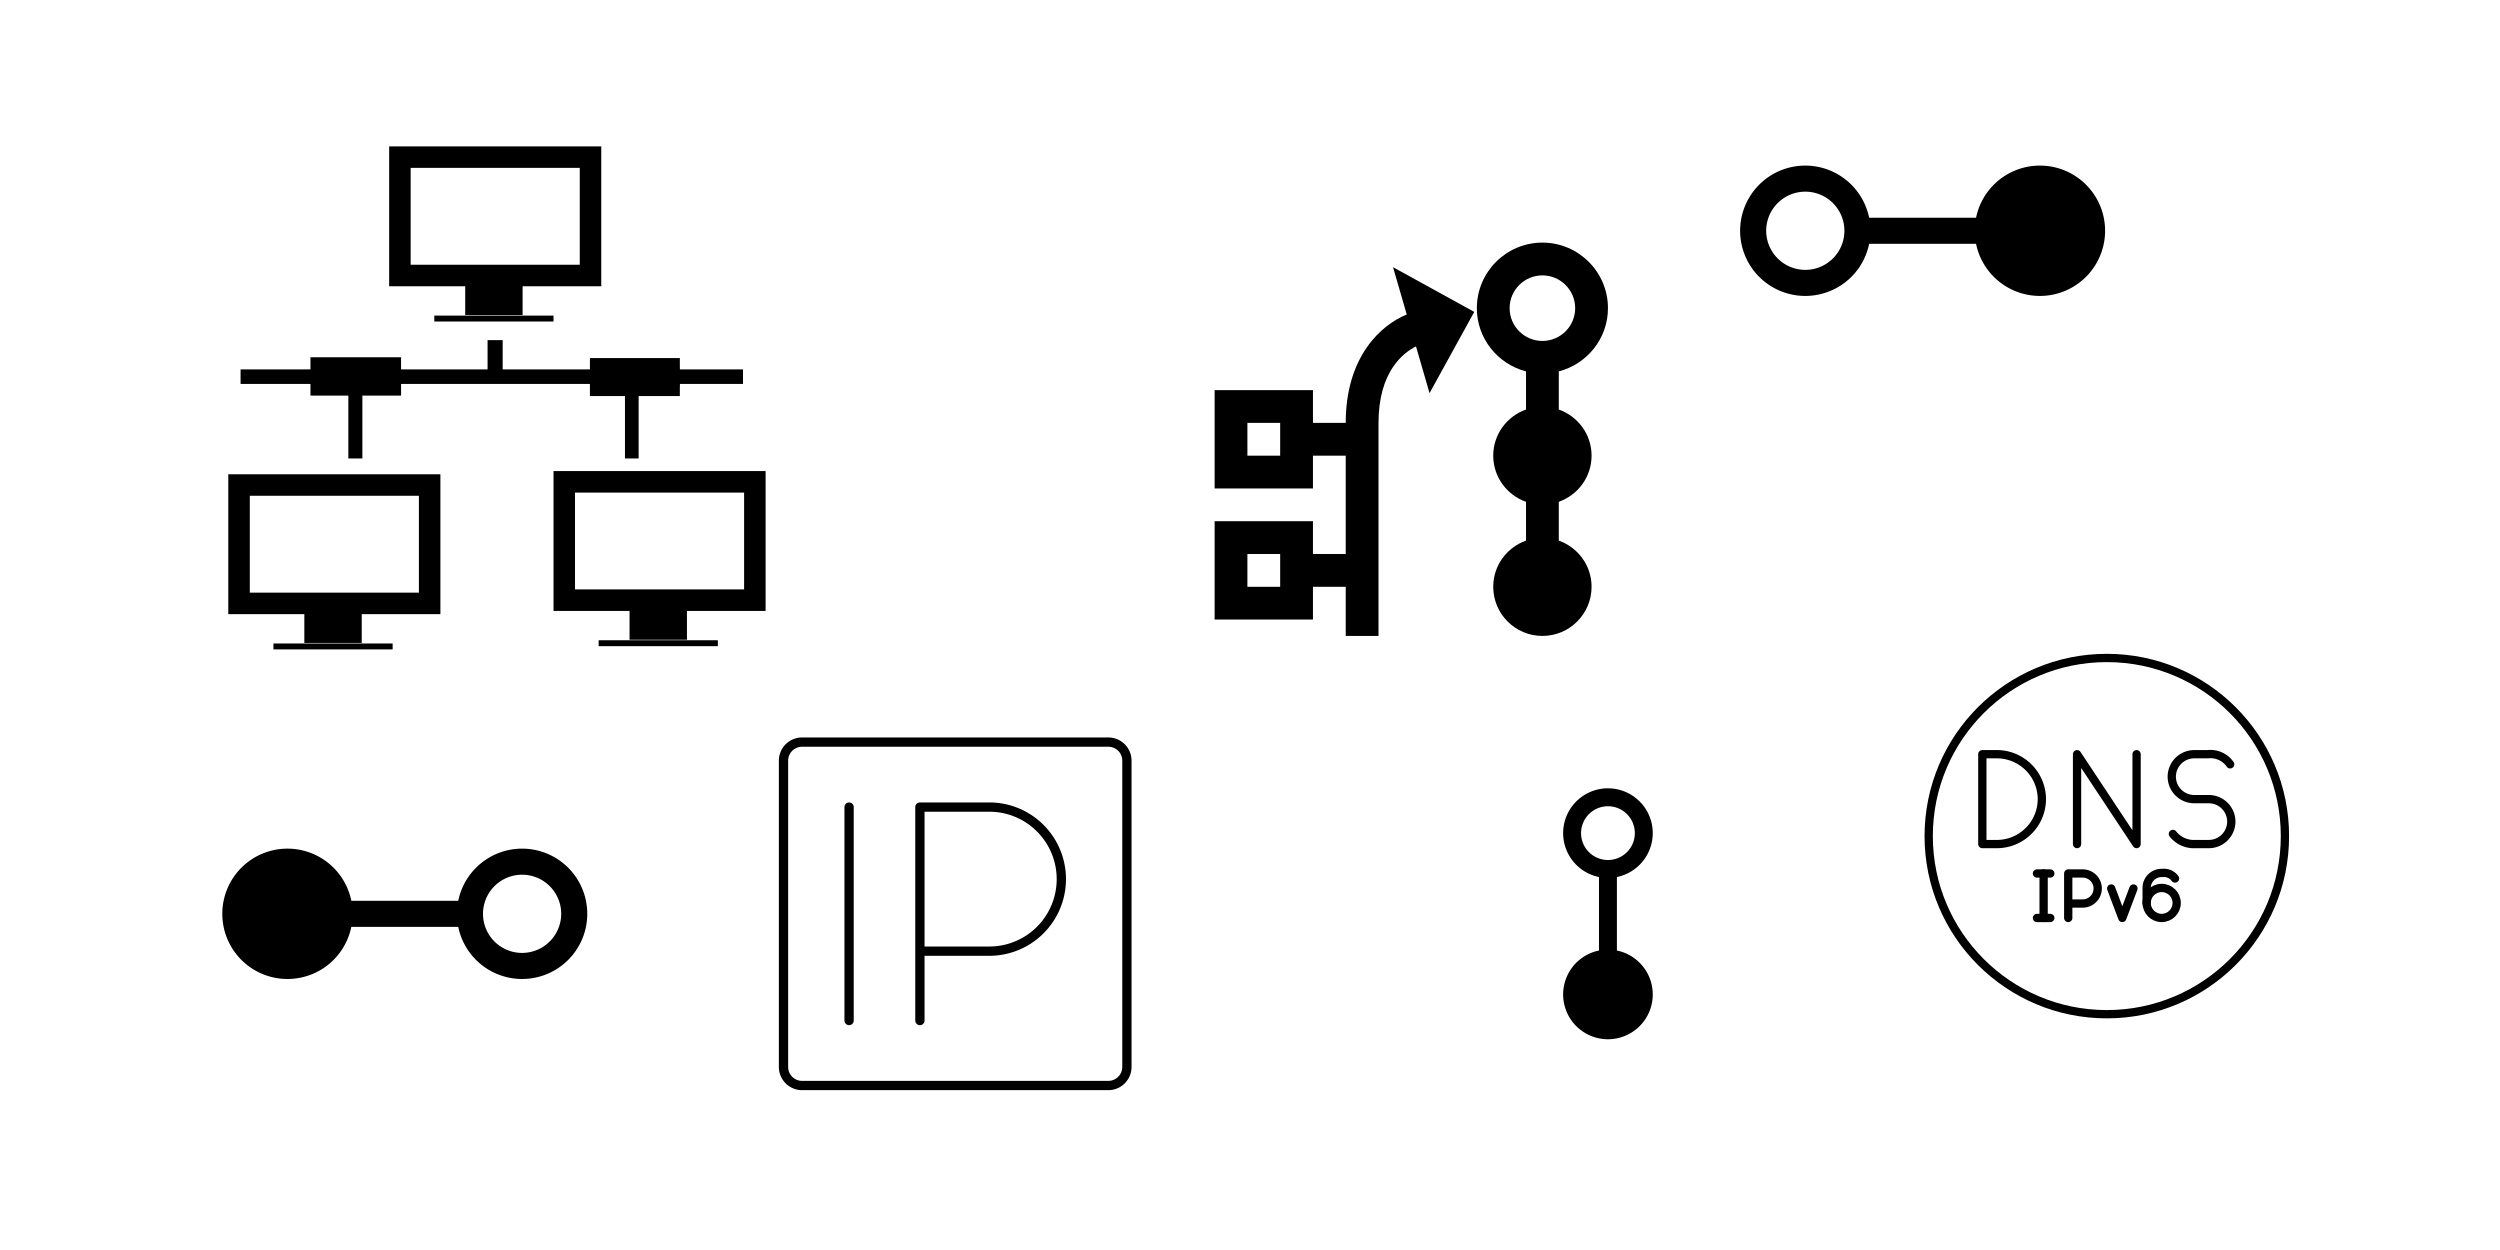
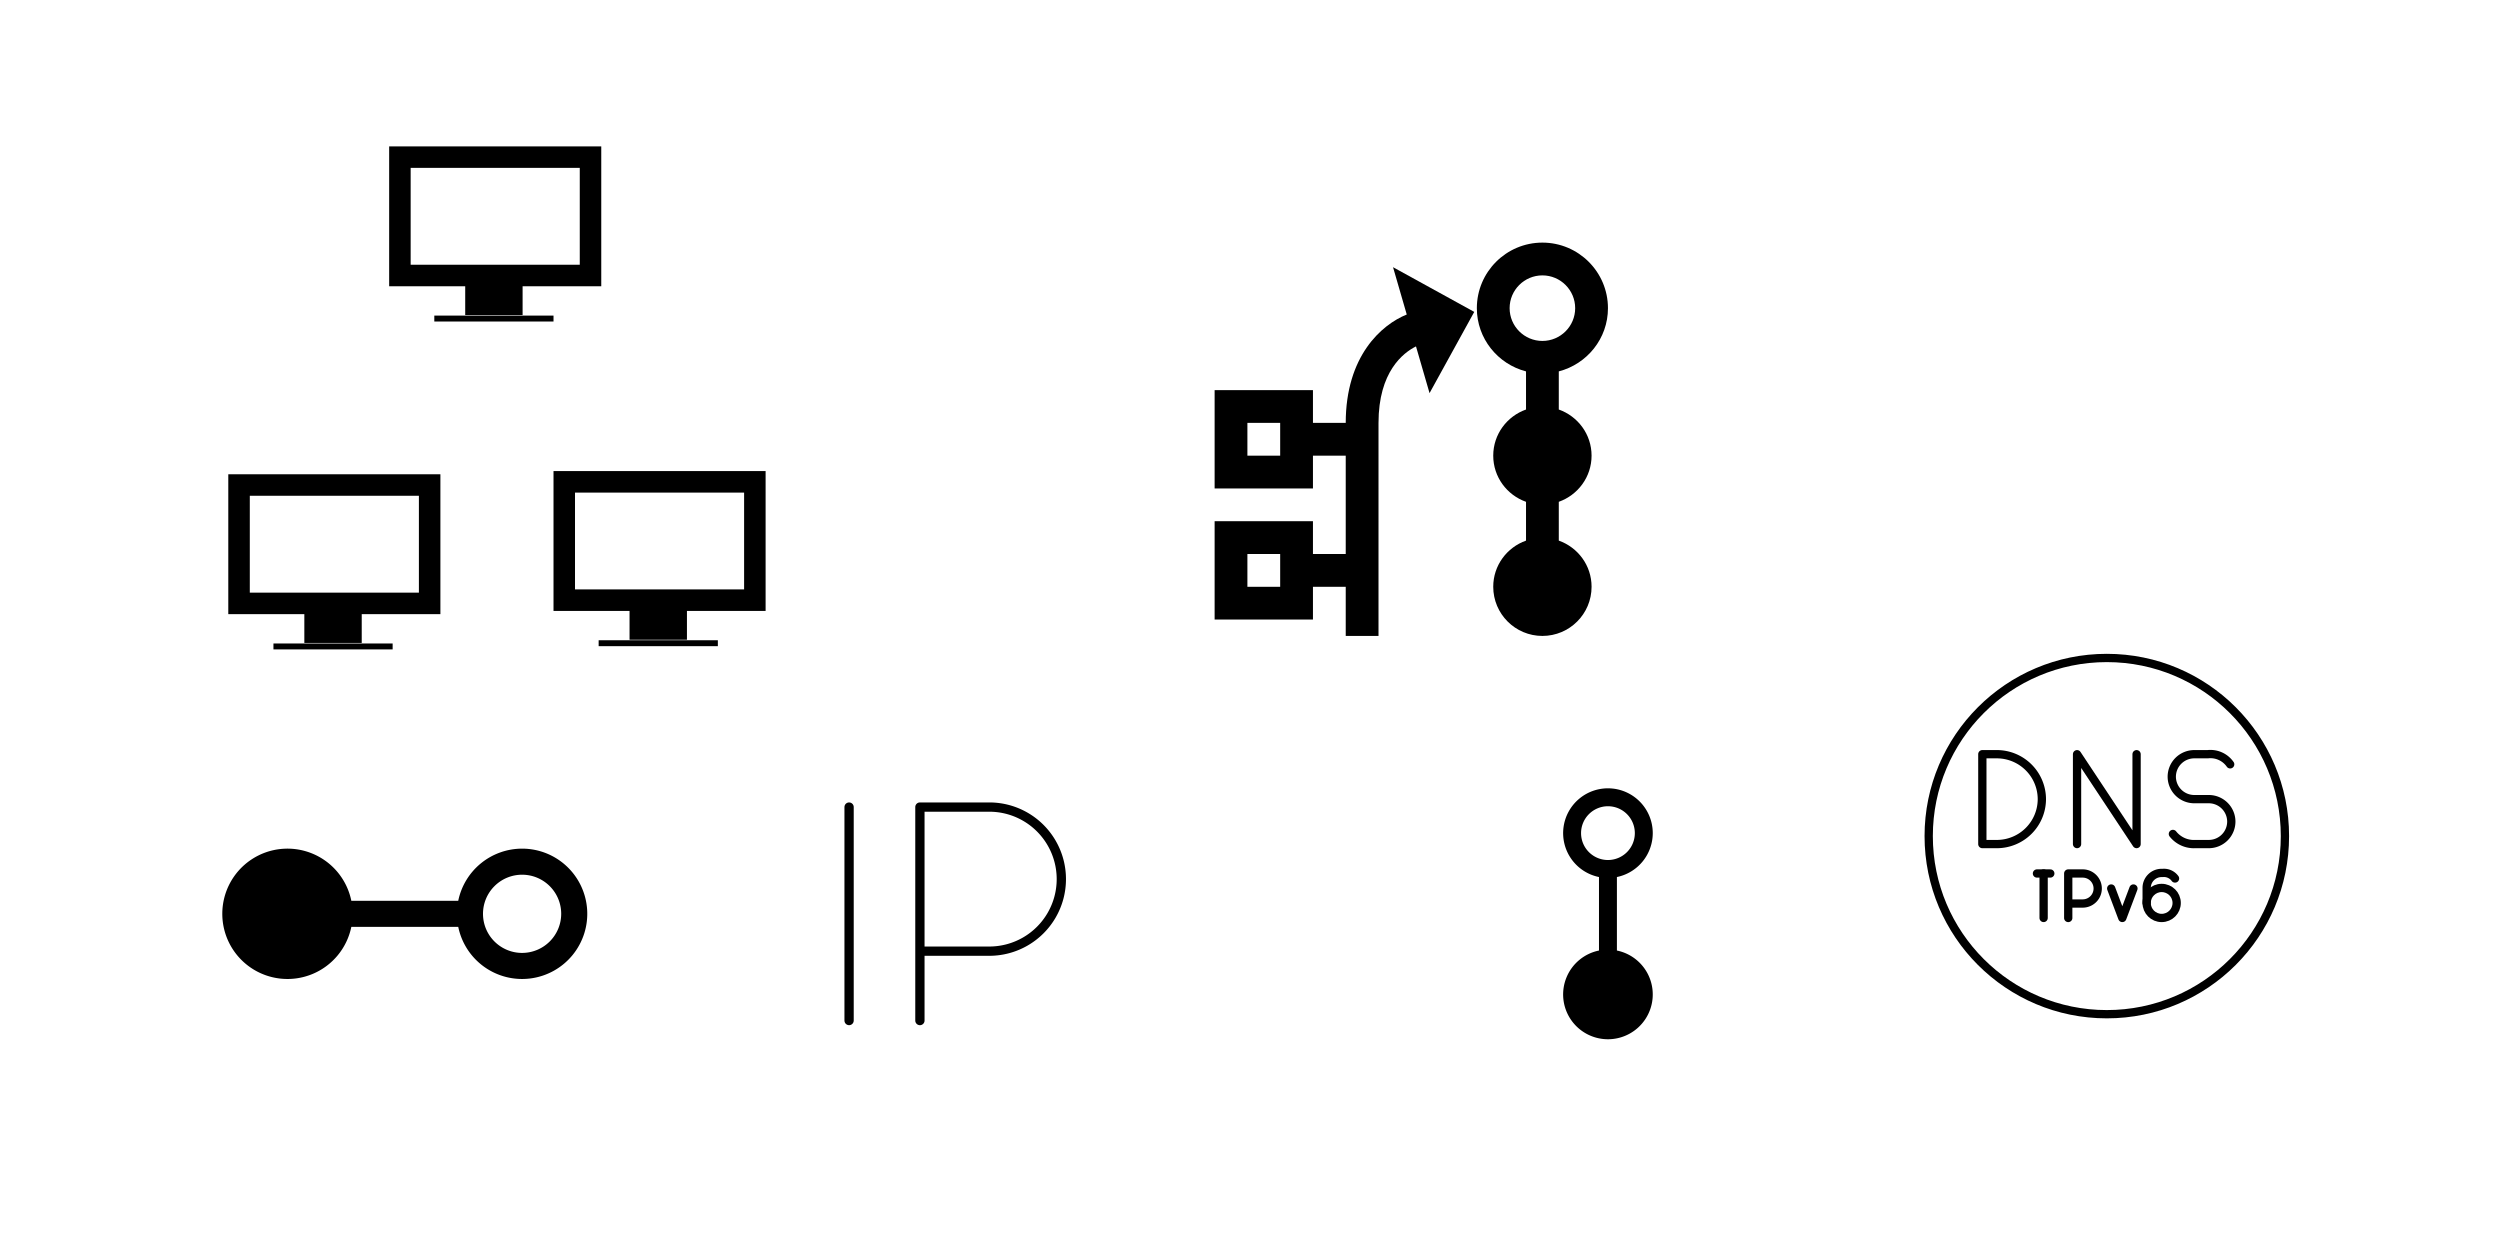
<svg xmlns="http://www.w3.org/2000/svg" xmlns:ns1="http://www.inkscape.org/namespaces/inkscape" xmlns:ns2="http://sodipodi.sourceforge.net/DTD/sodipodi-0.dtd" width="720" height="360" viewBox="0 0 720 360" version="1.1" id="svg1" ns1:version="1.3 (0e150ed6c4, 2023-07-21)" xml:space="preserve" ns2:docname="protocol.svg">
  <ns2:namedview id="namedview1" pagecolor="#ffffff" bordercolor="#000000" borderopacity="0.25" ns1:showpageshadow="2" ns1:pageopacity="0.0" ns1:pagecheckerboard="0" ns1:deskcolor="#d1d1d1" ns1:document-units="px" ns1:zoom="0.71388889" ns1:cx="289.96109" ns1:cy="125.36965" ns1:window-width="1920" ns1:window-height="1011" ns1:window-x="0" ns1:window-y="32" ns1:window-maximized="1" ns1:current-layer="layer1" />
  <defs id="defs1">
    <style id="style1">.a{fill:none;stroke:#000000;stroke-linecap:round;stroke-linejoin:round;}</style>
    <style id="style1-9">
      .cls-1 {
        fill: none;
      }
    </style>
    <style id="style1-7">.a,.b{fill:none;stroke:#000000;stroke-linecap:round;stroke-linejoin:round;}</style>
  </defs>
  <g ns1:label="Layer 1" ns1:groupmode="layer" id="layer1">
    <g style="fill:#000000" id="g1" transform="matrix(4.72,0,0,4.72,349.811,69.871)">
      <g id="input-to-process">
        <path d="m 23,13 c 0,-1.304 -0.837,-2.403 -2,-2.816 V 7.858 c 1.721,-0.447 3,-2 3,-3.858 0,-2.206 -1.794,-4 -4,-4 -2.206,0 -4,1.794 -4,4 0,1.858 1.279,3.411 3,3.858 v 2.326 c -1.163,0.413 -2,1.512 -2,2.816 0,1.304 0.837,2.403 2,2.816 v 2.367 c -1.163,0.413 -2,1.512 -2,2.816 0,1.657 1.343,3 3,3 1.657,0 3,-1.343 3,-3 0,-1.304 -0.837,-2.403 -2,-2.816 V 15.816 C 22.163,15.403 23,14.304 23,13 Z M 18,4 c 0,-1.103 0.897,-2 2,-2 1.103,0 2,0.897 2,2 0,1.103 -0.897,2 -2,2 -1.103,0 -2,-0.897 -2,-2 z" id="path1" />
        <path d="M 15.842,4.228 10.886,1.5 11.723,4.387 C 10.185,5.007 8,6.92 8,11 H 6 V 9 H 0 v 6 h 6 v -2 h 2 v 6 H 6 V 17 H 0 v 6 h 6 v -2 h 2 v 3 h 2 V 11 c 0,-3.123 1.506,-4.278 2.287,-4.667 l 0.827,2.851 z M 4,13 H 2 v -2 h 2 z m 0,8 H 2 v -2 h 2 z" id="path2" />
      </g>
    </g>
    <g id="g2" transform="matrix(2.386,0,0,2.386,549.499,183.53)">
      <path class="a" d="M 8.975,24.962 V 14.117 h 1.762 A 5.439,5.439 0 0 1 16.16,19.54 v 0 a 5.439,5.439 0 0 1 -5.423,5.423 z" id="path1-6" />
      <polyline class="a" points="20.407 24.962 20.407 14.117 27.593 24.962 27.593 14.117" id="polyline1" />
      <path class="a" d="m 31.976,23.742 a 3.232,3.232 0 0 0 2.712,1.22 h 1.627 a 2.719,2.719 0 0 0 2.712,-2.711 v 0 A 2.719,2.719 0 0 0 36.314,19.54 H 34.551 A 2.719,2.719 0 0 1 31.84,16.828 v 0 a 2.719,2.719 0 0 1 2.711,-2.711 h 1.627 a 2.911,2.911 0 0 1 2.711,1.22" id="path2-7" />
-       <line class="a" x1="15.567" y1="33.883" x2="17.178" y2="33.883" id="line2" />
      <line class="a" x1="15.567" y1="28.514" x2="17.178" y2="28.514" id="line3" />
      <line class="a" x1="16.372" y1="28.514" x2="16.372" y2="33.883" id="line4" />
      <path class="a" d="m 19.343,33.883 v -5.369 h 1.745 a 1.812,1.812 0 1 1 0,3.624 h -1.745" id="path4" />
      <polyline class="a" points="27.214 30.326 25.871 33.883 24.529 30.326" id="polyline4" />
      <circle class="a" cx="30.621" cy="32.071" r="1.812" id="circle4" />
      <path class="a" d="m 32.232,29.118 a 1.648,1.648 0 0 0 -1.476,-0.671 h -0.134 a 1.804,1.804 0 0 0 -1.812,1.812 v 1.812" id="path5" />
      <circle class="a" cx="24" cy="24" r="21.5" id="circle5" />
    </g>
    <g style="fill:#000000" id="g3" transform="matrix(3.176,0,0,3.176,65.748,37.223)">
      <g id="g5">
        <g id="_x33_8_89_">
          <g id="g4">
-             <path d="m 7.452,24.152 h 3.435 v 5.701 h 0.633 c 0.001,0 0.001,0 0.002,0 h 0.636 v -5.701 h 3.51 v -1.059 h 17.124 v 1.104 h 3.178 v 5.656 h 0.619 c 0,0 0,0 0.002,0 h 0.619 v -5.656 h 3.736 v -0.856 c 0,-0.012 0.006,-0.021 0.006,-0.032 0,-0.072 0,-0.143 0,-0.215 h 5.721 v -1.316 h -5.721 c 0,-0.054 0,-0.108 0,-0.164 0,-0.011 -0.006,-0.021 -0.006,-0.032 V 20.75 h -8.154 v 1.028 h -7.911 v -2.652 h -0.689 c -0.001,0 -0.001,0 -0.002,0 h -0.678 v 2.652 H 15.666 V 20.674 H 7.452 v 1.104 H 1.114 v 1.316 h 6.338 z" id="path1-5" />
            <path d="m 21.484,16.849 h 5.204 v -2.611 h 7.133 V 1.555 H 14.588 v 12.683 h 6.896 z M 16.537,12.288 V 3.505 h 15.335 v 8.783 z" id="path2-3" />
            <rect x="18.682" y="16.898" width="10.809" height="0.537" id="rect2" />
            <path d="m 0,43.971 h 6.896 v 2.611 H 12.1 v -2.611 h 7.134 V 31.287 H 0 Z M 1.95,33.236 h 15.334 v 8.785 H 1.95 Z" id="path3" />
            <rect x="4.095" y="46.631" width="10.808" height="0.537" id="rect3" />
            <path d="m 29.491,30.994 v 12.684 h 6.895 v 2.611 h 5.205 v -2.611 h 7.133 V 30.994 Z M 46.774,41.729 H 31.44 v -8.783 h 15.334 z" id="path4-5" />
            <rect x="33.584" y="46.338" width="10.809" height="0.537" id="rect4" />
          </g>
        </g>
      </g>
    </g>
    <g style="fill:#000000" id="g6" transform="matrix(3.754,0,0,3.754,56.514,203.114)">
      <path d="m 25,11 a 5.008,5.008 0 0 0 -4.899,4 h -8.202 a 5,5 0 1 0 0,2 h 8.202 A 5,5 0 1 0 25,11 Z m 0,8 a 3,3 0 1 1 3,-3 3.003,3.003 0 0 1 -3,3 z" id="path1-1" />
-       <rect id="_Transparent_Rectangle_" data-name="&lt;Transparent Rectangle&gt;" class="cls-1" width="32" height="32" x="0" y="0" />
    </g>
    <g id="g7" transform="matrix(2.673,0,0,2.673,210.948,199.025)">
      <line class="a" x1="12.566" y1="12.5" x2="12.566" y2="35.5" id="line1" />
      <path class="a" d="m 20.197,35.5 v -23 h 7.475 a 7.762,7.762 0 0 1 0,15.525 h -7.475" id="path1-0" />
-       <path class="b" d="m 40.5,5.5 h -33 a 2,2 0 0 0 -2,2 v 33 a 2,2 0 0 0 2,2 h 33 a 2,2 0 0 0 2,-2 v -33 a 2,2 0 0 0 -2,-2 z" id="path2-9" />
    </g>
    <g style="fill:#000000" id="g8" transform="matrix(-3.754,0,0,3.754,613.775,6.396)">
-       <path d="m 25,11 a 5.008,5.008 0 0 0 -4.899,4 h -8.202 a 5,5 0 1 0 0,2 h 8.202 A 5,5 0 1 0 25,11 Z m 0,8 a 3,3 0 1 1 3,-3 3.003,3.003 0 0 1 -3,3 z" id="path7" />
      <rect id="rect7" data-name="&lt;Transparent Rectangle&gt;" class="cls-1" width="32" height="32" x="0" y="0" />
    </g>
    <g style="fill:#000000" id="g9" transform="matrix(0,-2.581,-2.581,0,504.385,304.465)">
      <path d="m 25,11 a 5.008,5.008 0 0 0 -4.899,4 h -8.202 a 5,5 0 1 0 0,2 h 8.202 A 5,5 0 1 0 25,11 Z m 0,8 a 3,3 0 1 1 3,-3 3.003,3.003 0 0 1 -3,3 z" id="path8" />
      <rect id="rect8" data-name="&lt;Transparent Rectangle&gt;" class="cls-1" width="32" height="32" x="0" y="0" />
    </g>
  </g>
</svg>